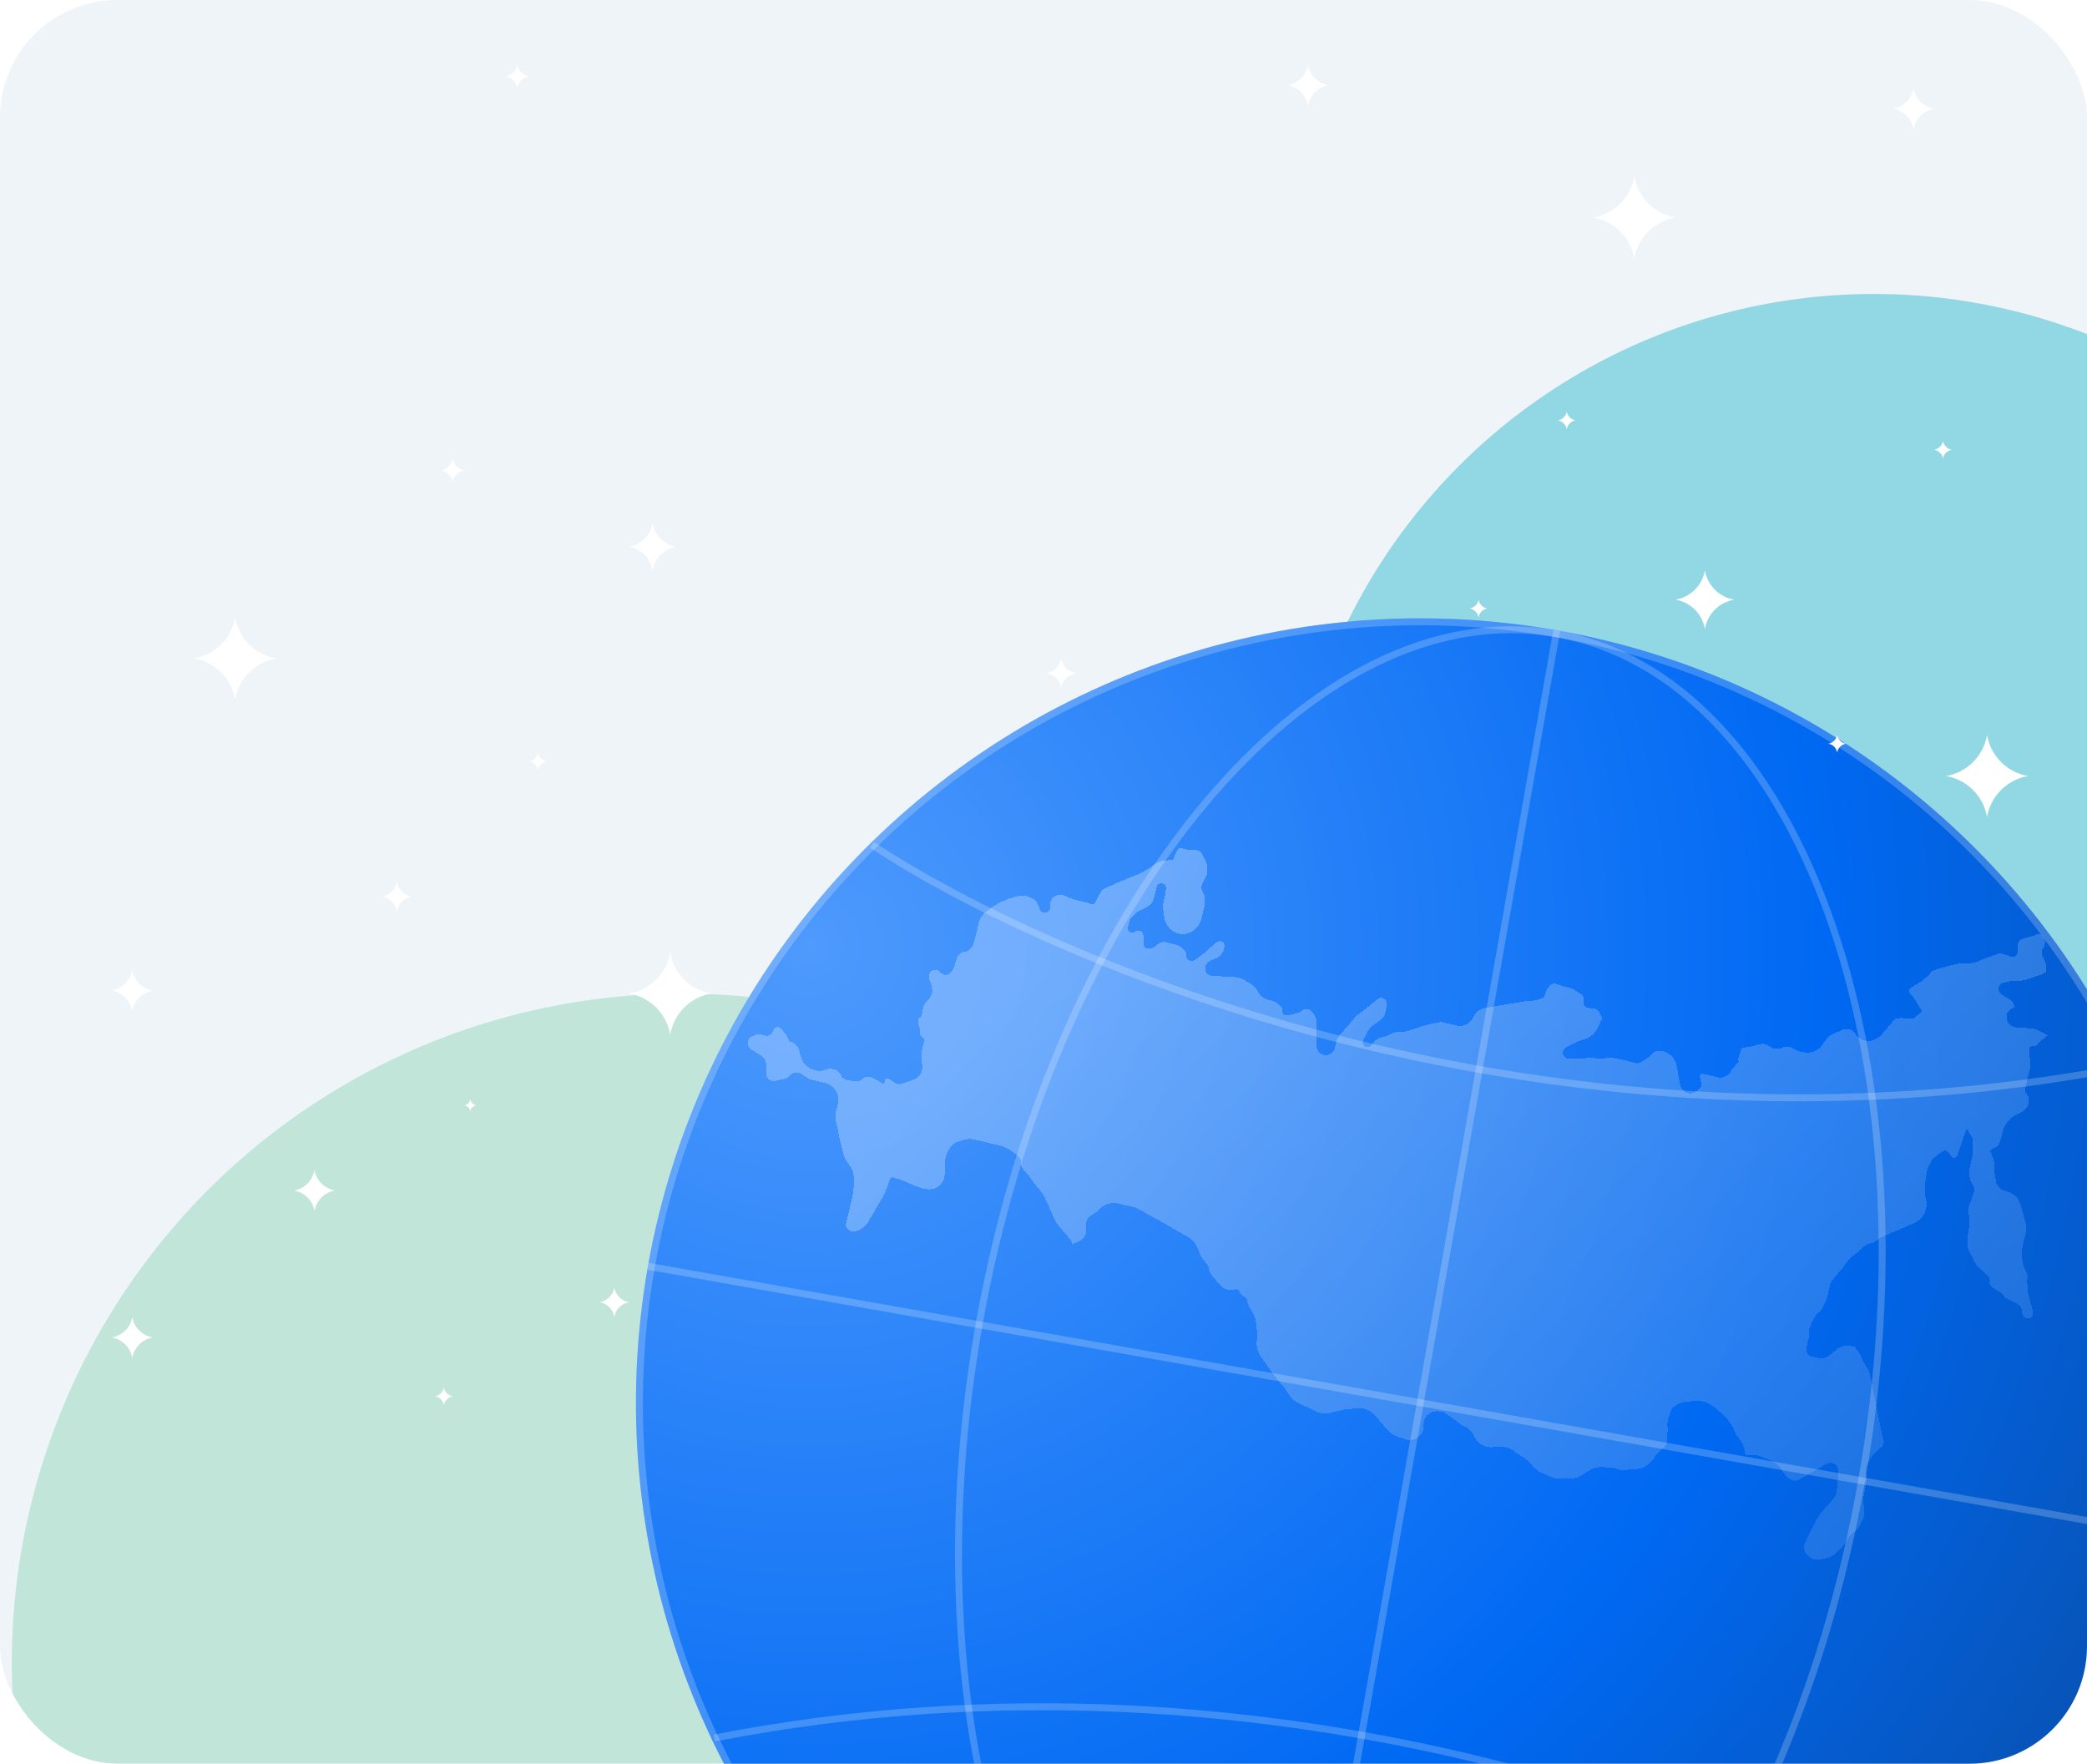
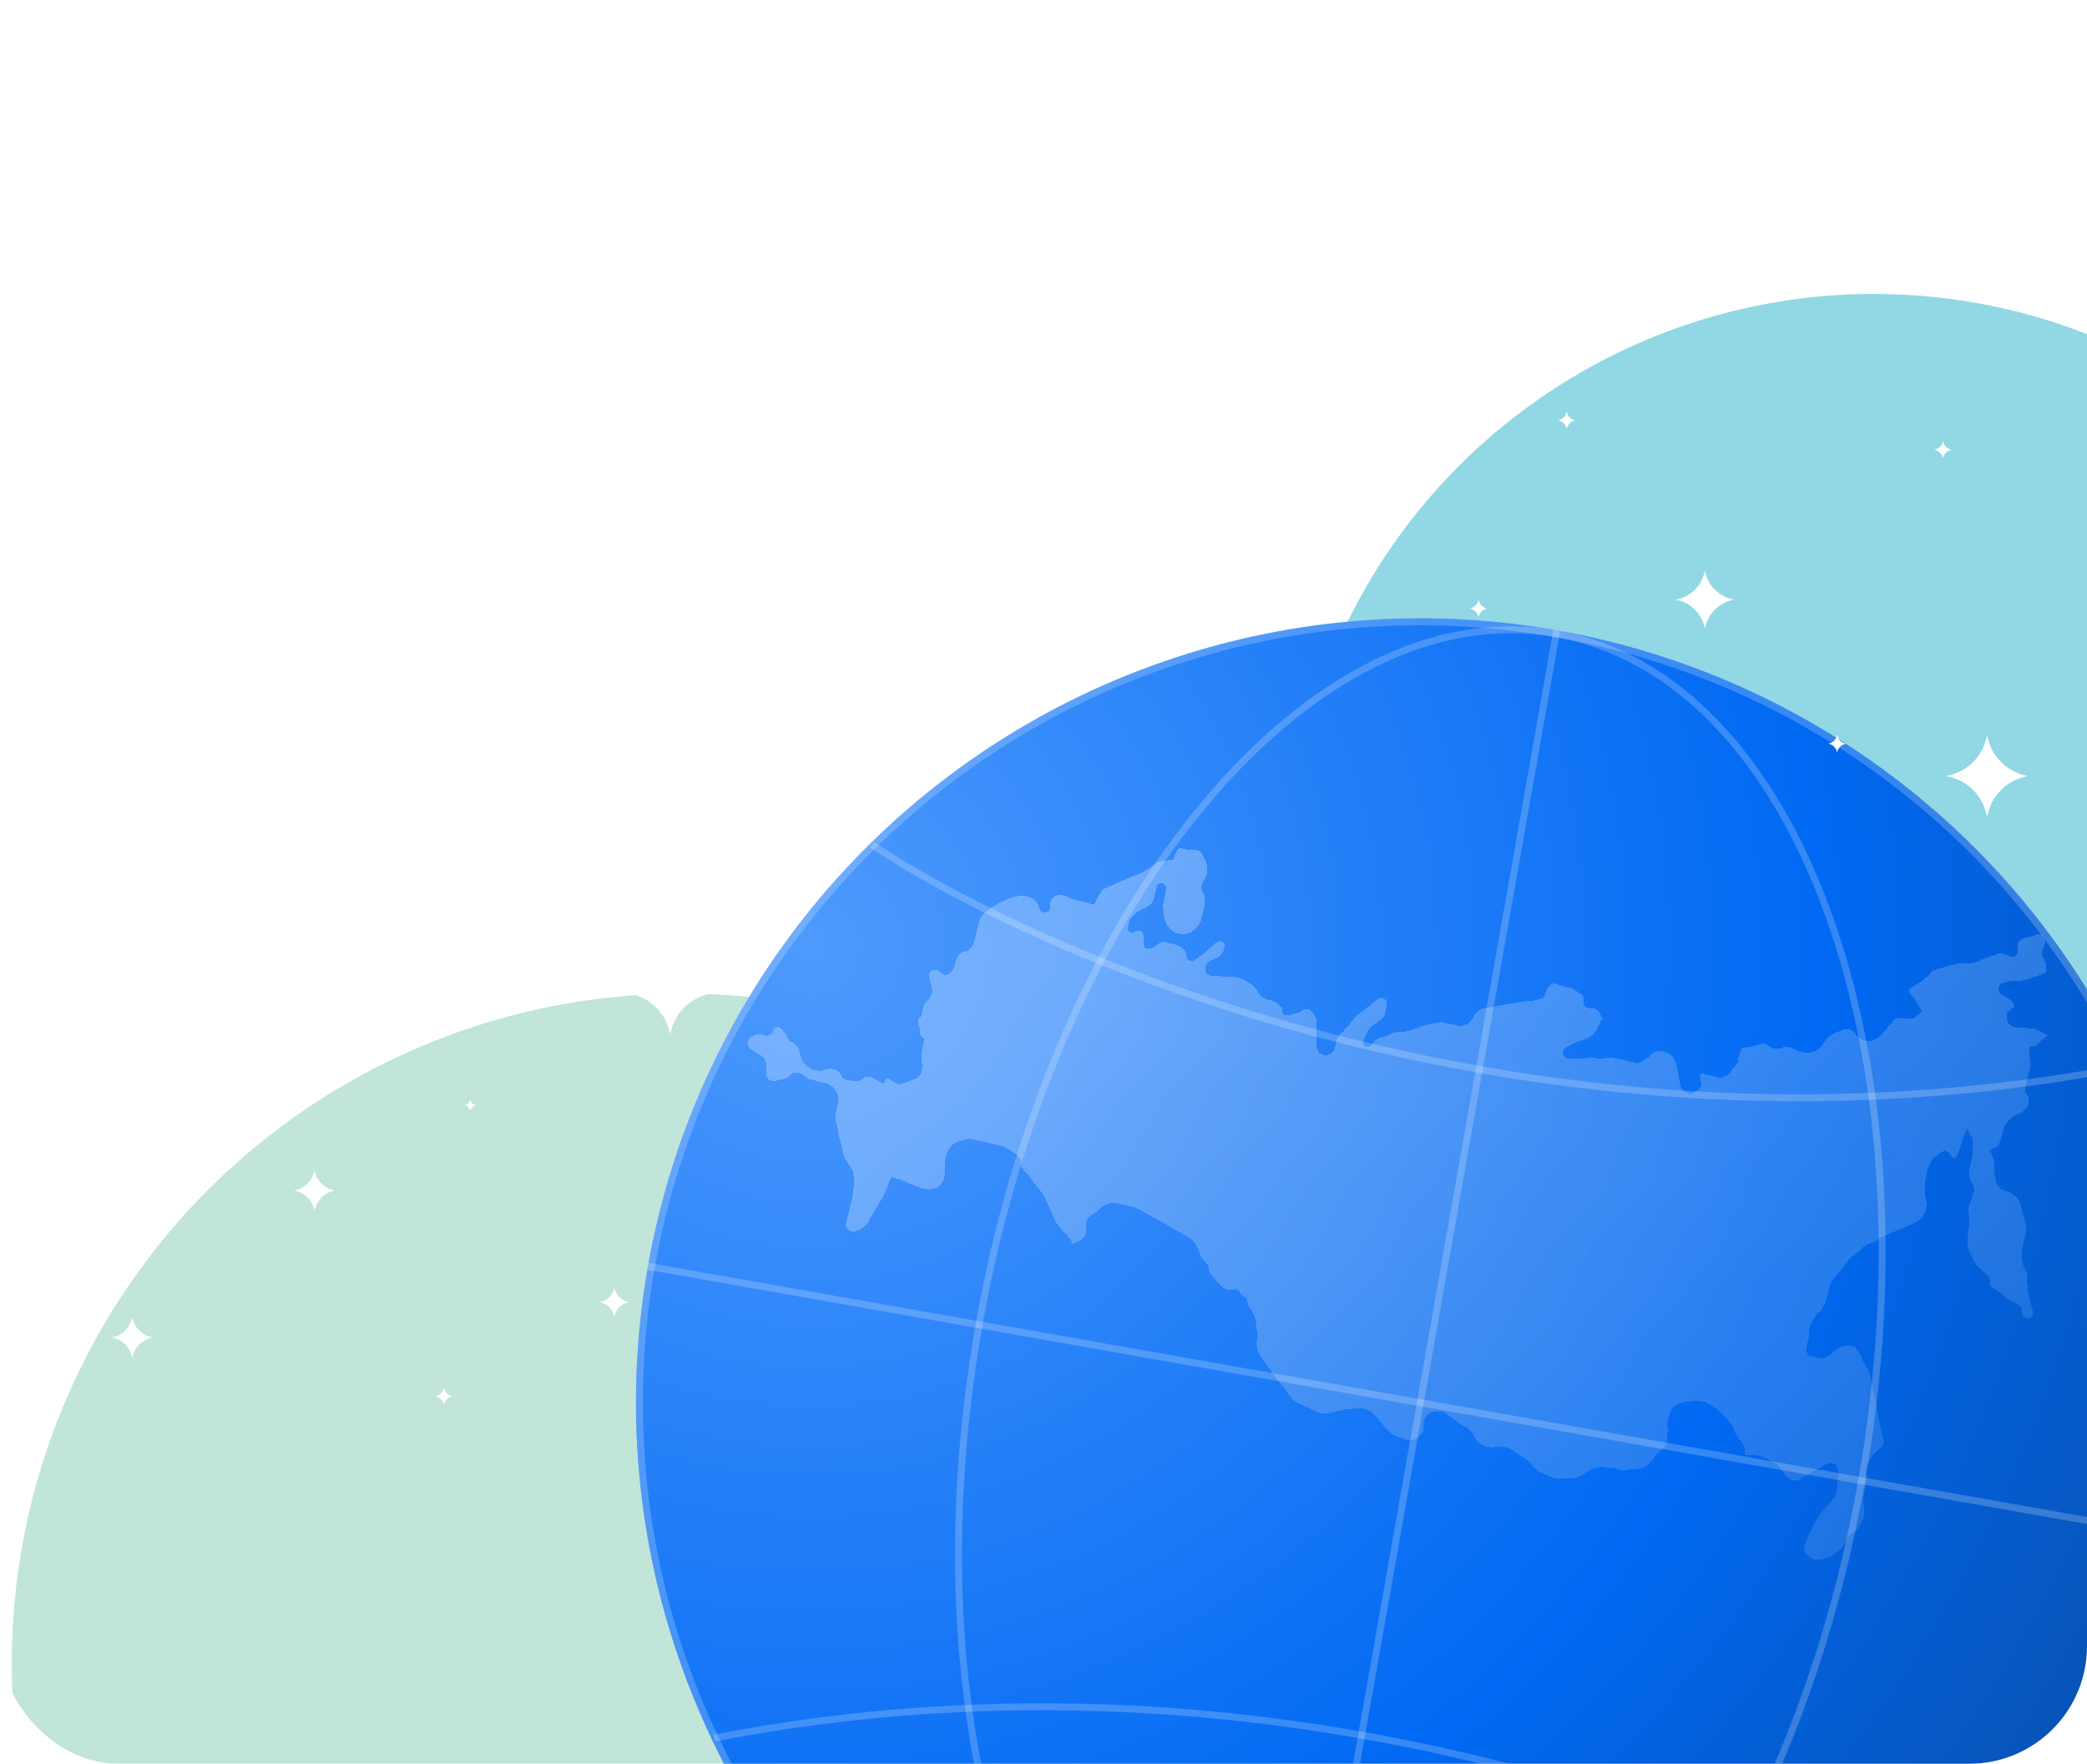
<svg xmlns="http://www.w3.org/2000/svg" width="355" height="300" viewBox="0 0 355 300" fill="none">
  <g clip-path="url(#clip0_215_4340)">
-     <rect width="355" height="300" rx="20" fill="#EFF4F8" />
    <g filter="url(#filter0_f_215_4340)">
      <circle cx="318.734" cy="149.734" r="99.734" fill="#92D7E4" />
    </g>
    <g filter="url(#filter1_f_215_4340)">
      <circle cx="116" cy="283" r="114" fill="#C1E5D9" />
    </g>
    <circle cx="241.6" cy="238.6" r="133.422" transform="rotate(10.019 241.6 238.6)" fill="url(#paint0_radial_215_4340)" />
    <circle cx="241.6" cy="238.6" r="132.832" transform="rotate(10.019 241.6 238.6)" stroke="white" stroke-opacity="0.21" stroke-width="1.181" />
    <g filter="url(#filter2_d_215_4340)" data-figma-bg-blur-radius="8.37818">
      <path d="M126.939 175.936C126.465 175.823 125.884 176.069 125.363 176.41C124.668 176.864 124.696 177.833 125.289 178.413C125.38 178.502 125.481 178.579 125.591 178.643L126.938 179.424C127.613 179.815 128.018 180.547 127.989 181.327L127.944 182.568C127.91 183.478 128.813 184.131 129.667 183.815C129.774 183.775 129.885 183.751 129.998 183.737C130.652 183.654 131.778 183.386 132.13 182.818C132.383 182.411 132.975 182.399 133.505 182.504C133.997 182.601 134.397 182.928 134.795 183.234C135.025 183.411 135.28 183.568 135.503 183.621L138.032 184.224C138.58 184.354 139.074 184.653 139.444 185.078L139.502 185.144C140.133 185.869 140.375 186.854 140.153 187.789L139.843 189.088C139.666 189.833 139.75 190.611 139.976 191.343C140.095 191.728 140.196 192.136 140.225 192.472C140.305 193.382 140.814 194.989 141.108 196.248C141.402 197.506 142.606 198.685 142.753 199.314C142.9 199.943 142.994 202.046 142.592 203.733L141.52 208.232C141.484 208.386 141.511 208.54 141.585 208.691C142.398 210.33 144.84 209.09 145.576 207.415C146.08 206.545 147.185 204.649 147.57 204.027C148.052 203.251 148.735 201.63 148.936 200.787C149.137 199.943 149.632 200.358 150.475 200.559C151.318 200.76 153.433 201.858 154.276 202.059L154.868 202.2C155.915 202.449 157.068 202.242 157.711 201.38C157.961 201.044 158.168 200.681 158.251 200.331C158.519 199.206 158.292 197.666 158.493 196.823C158.57 196.501 158.765 196.058 158.984 195.627C159.384 194.837 160.131 194.293 160.984 194.054L161.638 193.87C162.218 193.708 162.829 193.696 163.415 193.835L165.051 194.225L167.862 194.894C168.617 195.074 169.363 195.532 169.778 195.837C169.913 195.937 170.049 196.035 170.185 196.132C170.721 196.511 171.468 197.208 171.327 197.8C171.126 198.643 172.398 199.54 172.826 200.237C173.122 200.718 174.145 201.993 174.815 202.809C175.004 203.04 175.165 203.292 175.291 203.562C175.861 204.779 176.783 206.784 177.04 207.481C177.401 208.458 180.091 210.882 179.957 211.444C179.89 211.726 180.583 211.427 181.338 211.023C182.122 210.605 182.523 209.722 182.393 208.843L182.376 208.726C182.243 207.827 182.714 206.947 183.536 206.559C183.728 206.469 183.905 206.349 184.06 206.204L184.727 205.585C185.594 204.778 186.807 204.458 187.959 204.733L190.423 205.319C190.734 205.394 191.035 205.51 191.315 205.665L195.616 208.042L199.827 210.483C200.482 210.863 201 211.442 201.288 212.142C201.456 212.552 201.633 212.996 201.772 213.371C202.133 214.349 203.19 214.898 203.27 215.808C203.35 216.719 204.34 217.549 205.264 218.66C206.187 219.771 207.512 219.196 208.074 219.33C208.4 219.407 208.47 219.724 208.635 220.016C208.907 220.494 209.614 220.545 209.743 221.08C209.86 221.562 209.986 222.265 210.496 222.878C211.419 223.989 211.298 225.743 211.445 226.373C211.516 226.674 211.478 227.462 211.413 228.231C211.338 229.113 211.555 230 212.068 230.721L213.05 232.103C213.715 233.054 215.143 235.038 215.539 235.371C215.817 235.603 216.44 236.513 216.959 237.316C217.34 237.903 217.871 238.379 218.507 238.671L220.209 239.454L221.473 240.069C222.205 240.425 223.037 240.518 223.829 240.332L226.133 239.793C226.297 239.754 226.462 239.728 226.629 239.713L228.536 239.545C228.915 239.511 229.298 239.539 229.668 239.627L229.69 239.633C230.409 239.804 231.056 240.195 231.541 240.752L232.427 241.77L233.632 243.22C234.051 243.725 234.604 244.104 235.227 244.313L236.811 244.846C237.132 244.954 237.473 244.989 237.809 244.946C238.921 244.806 239.76 243.869 239.777 242.749L239.784 242.295C239.787 242.124 239.808 241.954 239.848 241.788C240.09 240.771 240.978 240.021 242.023 240.041C242.41 240.048 242.745 240.068 242.92 240.109C243.32 240.205 244.903 241.363 245.895 242.121C246.125 242.296 246.374 242.442 246.639 242.554L246.674 242.569C247.434 242.89 248.042 243.491 248.37 244.248L248.386 244.286C248.778 245.188 249.572 245.854 250.53 246.082C250.826 246.152 251.13 246.179 251.434 246.162L252.778 246.084C253.562 246.039 254.339 246.255 254.986 246.699L257.025 248.098C257.212 248.226 257.386 248.371 257.545 248.532L258.743 249.748C259.058 250.068 259.43 250.324 259.841 250.505L261.477 251.223C261.938 251.426 262.437 251.527 262.941 251.522L264.769 251.501C265.411 251.494 266.039 251.312 266.586 250.976L268.081 250.055C268.606 249.732 269.206 249.547 269.823 249.548C270.96 249.549 272.368 249.616 272.67 249.87C272.989 250.137 274.837 250.011 276.239 249.859C276.84 249.794 277.412 249.564 277.874 249.175C278.433 248.703 279.022 248.139 279.094 247.834C279.228 247.272 280.968 246.2 281.102 245.638C281.236 245.076 281.357 243.321 281.277 242.411C281.197 241.5 281.679 240.724 281.88 239.88C282.014 239.318 283.099 238.803 283.888 238.52C284.17 238.42 284.467 238.375 284.766 238.366L286.464 238.31C287.208 238.286 287.941 238.497 288.558 238.913L289.42 239.493C289.577 239.599 289.725 239.717 289.863 239.847L291.154 241.057C291.288 241.182 291.412 241.318 291.522 241.465C291.929 242.009 292.537 242.897 292.639 243.334C292.644 243.355 292.651 243.377 292.658 243.398C293.065 244.523 294.24 245.293 294.376 246.482C294.398 246.68 294.418 246.867 294.432 247.03C294.512 247.94 295.556 247.298 296.399 247.499C297.242 247.699 299.424 248.516 300.133 249.279C300.842 250.042 301.203 251.02 301.979 251.502C302.302 251.702 302.612 251.798 302.865 251.837C303.207 251.89 303.537 251.749 303.838 251.575L308.281 249.012C308.982 248.608 309.878 248.888 310.222 249.619C310.32 249.826 310.365 250.054 310.351 250.283C310.282 251.448 310.141 253.397 309.996 254.006C309.795 254.849 308.269 256.269 307.439 257.259C306.609 258.25 305.926 259.871 304.761 262.267C304.041 263.749 304.968 264.665 305.902 265.118C306.397 265.358 306.966 265.335 307.502 265.21L308.39 265.002C308.925 264.877 309.426 264.631 309.838 264.266C310.586 263.603 311.478 262.743 311.56 262.401C311.694 261.839 312.524 260.848 313.22 260.419C313.916 259.991 314.666 258.089 314.733 257.808C314.8 257.527 314.492 255.077 314.693 254.233C314.894 253.389 315.363 251.421 315.002 250.444C314.641 249.466 316.435 246.922 317.479 246.279C317.978 245.971 318.101 245.553 318.072 245.191C318.04 244.773 317.839 244.381 317.756 243.97L315.756 233.93C315.641 233.352 315.376 232.817 315.045 232.33C314.763 231.914 314.463 231.412 314.297 230.961C313.935 229.984 313.44 229.568 313.226 229.22C313.012 228.872 311.259 228.752 310.563 229.18C310.203 229.402 309.496 229.971 308.872 230.493C308.316 230.958 307.574 231.143 306.869 230.975L305.83 230.727C305.425 230.631 305.096 230.339 304.952 229.949C304.867 229.718 304.852 229.468 304.908 229.23L305.344 227.402C305.353 227.365 305.356 227.327 305.355 227.288L305.323 226.285C305.312 225.937 306.584 223.342 306.924 223.262C307.553 223.115 308.303 221.213 308.504 220.37L308.972 218.401C309.069 217.997 310.184 216.68 310.894 215.887C311.04 215.724 311.171 215.549 311.293 215.366C311.671 214.799 312.303 213.951 312.774 213.661C313.214 213.39 313.884 212.778 314.34 212.335C314.547 212.133 314.771 211.948 315.026 211.809C315.385 211.614 315.813 211.413 315.973 211.452C316.148 211.493 316.808 211.053 317.321 210.676C317.584 210.484 317.867 210.318 318.169 210.195L320.016 209.443L323.23 208.046C323.731 207.829 324.173 207.498 324.523 207.08C325.233 206.232 325.503 205.1 325.251 204.024L325.063 203.216C324.915 202.587 325.17 200.27 325.371 199.427C325.572 198.583 326.188 197.244 326.536 197.03C326.884 196.816 328.062 195.611 328.624 195.744C329.186 195.878 329.547 196.856 329.828 196.923C330.147 196.999 330.472 196.821 330.58 196.511C331.244 194.596 332.274 191.644 332.225 191.848C332.158 192.129 333.295 193.588 333.228 193.87C333.161 194.151 333.322 195.972 333.121 196.815L332.652 198.784C332.384 199.909 332.959 201.234 333.387 201.931C333.816 202.627 332.303 205.238 332.45 205.867C332.597 206.497 332.69 208.599 332.422 209.724C332.263 210.393 332.276 211.257 332.325 211.867C332.352 212.214 332.456 212.548 332.609 212.861C332.929 213.511 333.413 214.457 333.813 215.106C334.455 216.151 336.355 216.901 336.088 218.025C335.82 219.15 338.349 219.753 338.496 220.382C338.643 221.011 340.891 221.547 341.32 222.243C341.451 222.457 341.555 222.932 341.635 223.499C341.744 224.266 342.802 224.497 343.3 223.903C343.632 223.507 343.233 222.104 342.993 221.453L342.609 219.81C342.571 219.647 342.544 219.481 342.531 219.314C342.481 218.648 342.431 217.577 342.525 217.181C342.659 216.619 341.736 215.508 341.656 214.597L341.656 214.597C341.576 213.687 341.496 212.776 341.696 211.933L342.221 209.732C342.36 209.146 342.348 208.535 342.186 207.956L341.326 204.884C341.019 203.788 340.142 202.945 339.034 202.681C338.375 202.524 337.761 202.172 337.397 201.6C337.244 201.361 337.138 201.147 337.162 201.047C337.229 200.765 336.72 199.159 336.854 198.596C336.988 198.034 336.694 196.775 336.266 196.079C335.838 195.383 337.029 195.369 337.444 194.874C337.859 194.378 338.127 193.254 338.328 192.41C338.428 191.99 338.712 191.439 338.985 190.98C339.259 190.518 339.67 190.16 340.139 189.9L341.711 189.033C342.56 188.565 342.899 187.556 342.679 186.612C342.532 185.982 341.903 186.13 342.17 185.005L342.907 181.912C343.035 181.376 342.923 179.744 342.807 178.535C342.769 178.132 343.137 177.807 343.53 177.9C343.726 177.947 343.931 177.889 344.076 177.75C344.769 177.08 345.866 176.08 346.067 176.127C346.248 176.171 345.157 175.653 344.261 175.235C343.871 175.054 343.452 174.947 343.023 174.918L340.667 174.756C340.338 174.733 340.021 174.625 339.747 174.44C338.86 173.842 338.622 172.59 339.409 171.864C339.655 171.636 339.886 171.468 340.059 171.428C340.412 171.345 340.276 170.941 340.057 170.579C339.884 170.293 339.62 170.079 339.336 169.903L338.097 169.133C337.702 168.888 337.509 168.418 337.616 167.966C337.711 167.568 338.022 167.258 338.42 167.165L339.411 166.933C339.575 166.894 339.743 166.871 339.911 166.864L341.293 166.802C341.602 166.788 341.909 166.734 342.205 166.64L343.365 166.272C344.11 166.054 345.614 165.56 345.668 165.335C345.838 164.621 345.665 163.879 345.334 163.224C344.975 162.513 344.736 161.714 345.133 161.345C345.454 161.046 345.515 160.505 345.466 159.964C345.391 159.142 344.618 158.542 343.916 158.975C343.22 159.403 342.028 159.417 341.332 159.845C340.636 160.274 340.998 161.251 340.797 162.095C340.675 162.606 340.299 162.75 340.002 162.761C339.837 162.766 339.679 162.708 339.524 162.65L339.518 162.648C338.835 162.394 337.752 162.05 337.504 162.202C337.156 162.416 334.921 163.072 334.225 163.501C333.74 163.8 332.223 163.883 331.253 163.89C330.996 163.892 330.739 163.915 330.487 163.969C328.846 164.323 326.146 165 326.047 165.416C325.913 165.978 324.936 166.34 324.869 166.621C324.802 166.902 322.5 167.84 322.366 168.402C322.232 168.965 322.794 169.098 323.223 169.795L324.507 171.884C324.721 172.232 323.744 172.593 323.329 173.089C323.271 173.158 323.188 173.199 323.089 173.217C321.945 173.424 320.631 172.779 319.761 173.55C319.707 173.598 319.66 173.645 319.622 173.691L317.773 175.899C317.622 176.078 317.452 176.239 317.265 176.38L317.063 176.531C316.254 177.136 315.169 177.225 314.272 176.759L314.12 176.68C313.796 176.512 313.524 176.259 313.333 175.948C312.981 175.375 312.363 174.998 311.692 175.046C311.367 175.069 311.077 175.113 310.949 175.191C310.601 175.406 308.995 175.915 308.58 176.41C308.165 176.905 307.683 177.682 307.268 178.178C307.078 178.403 306.622 178.643 306.166 178.839C305.575 179.092 304.917 179.103 304.292 178.954L303.68 178.809C303.415 178.746 303.161 178.64 302.929 178.496L302.64 178.316C302.072 177.964 301.363 177.93 300.765 178.228C300.115 178.55 299.339 178.481 298.757 178.049L298.652 177.971C298.196 177.632 297.622 177.482 297.065 177.594C296.635 177.681 296.211 177.786 296.052 177.883C295.704 178.098 293.951 177.977 293.817 178.54C293.683 179.102 293.067 180.441 293.348 180.508C293.629 180.575 292.17 181.713 292.036 182.276C291.902 182.838 290.577 183.414 290.015 183.28L287.486 182.678C286.081 182.343 287.365 184.432 286.95 184.927C286.774 185.137 286.407 185.424 286.032 185.691C285.499 186.069 284.792 186.062 284.237 185.717C283.825 185.461 283.54 185.044 283.451 184.568L282.834 181.255C282.654 180.288 282.027 179.465 281.143 179.035C280.502 178.724 279.748 178.584 279.109 178.898C278.955 178.974 278.846 179.053 278.828 179.129C278.761 179.411 276.606 180.977 276.043 180.843L273.514 180.241C272.765 180.063 271.196 179.748 270.918 179.92C270.639 180.091 269.214 180.009 268.535 179.947L264.522 180.077C263.606 180.107 263.13 178.998 263.782 178.354C263.855 178.283 263.938 178.223 264.029 178.176L265.942 177.192C266.154 177.083 266.376 176.995 266.606 176.931L267.119 176.787C268.357 176.44 269.265 175.432 269.712 174.226C269.836 173.891 269.962 173.615 270.076 173.479C270.326 173.18 269.897 172.472 269.469 171.923C269.229 171.616 268.85 171.46 268.461 171.464L268.003 171.469C267.336 171.477 266.84 170.856 266.995 170.207C267.094 169.791 266.924 169.358 266.57 169.119L265.537 168.423C265.256 168.234 264.943 168.097 264.613 168.018L263.425 167.735C263.144 167.668 262.368 167.186 261.739 167.334C261.11 167.481 260.561 168.539 260.36 169.382C260.2 170.057 257.964 170.297 256.867 170.333L250.185 171.457C249.337 171.599 248.621 172.166 248.287 172.958C248.19 173.189 248.058 173.404 247.898 173.596C247.284 174.328 246.308 174.653 245.378 174.431L245.209 174.391L242.961 173.855C242.736 173.802 241.841 173.985 241.422 174.083L239.535 174.525L237.609 175.237C236.953 175.48 236.236 175.49 235.537 175.528C235.082 175.552 234.578 175.657 234.154 175.918C233.981 176.025 233.812 176.101 233.651 176.153C232.911 176.394 231.963 176.522 231.463 177.119L230.887 177.805C230.56 178.196 229.959 178.195 229.634 177.803C229.449 177.581 229.394 177.277 229.504 177.01C229.875 176.112 230.556 174.774 231.264 174.338C232.308 173.695 233.071 172.985 233.138 172.704L233.547 170.983C233.66 170.512 233.424 170.028 232.984 169.825C232.628 169.662 232.211 169.717 231.91 169.967L230.18 171.405L228.702 172.512C228.483 172.675 228.284 172.864 228.109 173.073L226.713 174.74L225.693 175.828C225.318 176.229 225.053 176.721 224.926 177.256L224.686 178.261C224.543 178.864 224.058 179.326 223.449 179.439C222.505 179.616 221.625 178.909 221.594 177.949L221.547 176.481L221.635 174.055C221.648 173.714 221.571 173.376 221.412 173.074L221.03 172.349C220.623 171.577 219.594 171.402 218.955 171.996C218.786 172.153 218.579 172.264 218.354 172.316L216.594 172.729C216.115 172.841 215.686 172.41 215.8 171.931C215.854 171.705 215.785 171.467 215.619 171.305L215.078 170.776C214.819 170.522 214.496 170.344 214.144 170.26L213.49 170.104C212.643 169.903 211.929 169.335 211.542 168.555C211.286 168.039 210.884 167.61 210.386 167.321L209.268 166.673C208.789 166.396 208.252 166.234 207.7 166.202L203.77 165.969C203.632 165.961 203.496 165.929 203.369 165.876C202.643 165.569 202.395 164.663 202.865 164.03L203.018 163.825C203.172 163.617 203.381 163.455 203.621 163.357L204.455 163.017C205.146 162.736 205.659 162.138 205.832 161.412L205.915 161.065C205.943 160.944 205.943 160.819 205.915 160.699C205.792 160.17 205.186 159.918 204.723 160.202L204.365 160.423C204.303 160.461 204.245 160.505 204.192 160.554L202.746 161.9L201.02 163.192C200.966 163.232 200.908 163.267 200.848 163.295L200.719 163.356C200.077 163.659 199.348 163.149 199.413 162.442C199.439 162.167 199.339 161.895 199.141 161.701L198.692 161.262C198.402 160.978 198.041 160.779 197.646 160.685L195.72 160.226C194.976 160.049 194.372 160.935 193.658 161.21C193.243 161.369 192.814 161.434 192.508 161.244C192.16 161.028 192.081 160.123 192.114 159.151C192.139 158.438 191.268 157.976 190.735 158.449C190.283 158.85 189.566 158.586 189.478 157.989C189.464 157.893 189.468 157.795 189.491 157.7L189.634 157.1C189.738 156.662 189.919 156.242 190.22 155.908C190.603 155.483 191.137 154.999 191.666 154.803C192.624 154.449 193.678 153.837 193.914 152.844L193.955 152.674L194.384 150.872C194.45 150.595 194.657 150.372 194.929 150.286C195.484 150.11 196.037 150.556 195.972 151.134C195.908 151.702 195.834 152.264 195.775 152.513L195.573 153.361C195.485 153.731 195.457 154.113 195.49 154.492L195.57 155.391C195.59 155.624 195.633 155.853 195.699 156.077L195.874 156.676C196.117 157.504 196.698 158.192 197.475 158.569C198.226 158.935 199.094 158.977 199.878 158.687L199.931 158.668C200.375 158.503 200.777 158.243 201.108 157.904L201.133 157.878C201.559 157.443 201.858 156.9 201.999 156.309L202.185 155.526L202.52 154.12C202.632 153.651 202.726 152.505 202.213 151.67C201.989 151.307 201.979 150.946 202.068 150.628C202.267 149.924 202.773 149.317 202.943 148.605C203.12 147.859 203.042 147.072 202.698 146.386C202.452 145.894 202.186 145.385 202 145.082C201.905 144.927 201.78 144.824 201.642 144.757C201.012 144.453 200.232 144.661 199.551 144.499L198.627 144.278C197.784 144.078 197.382 145.765 197.315 146.046C197.262 146.271 196.454 146.336 196.057 146.341C195.285 146.349 194.536 146.612 193.927 147.087L193.407 147.492L191.966 148.38C191.767 148.502 191.557 148.604 191.338 148.685L190.69 148.925C188.83 149.671 185.095 151.218 185.042 151.443C184.975 151.724 184.078 152.996 183.944 153.558C183.859 153.916 183.262 153.801 182.797 153.636C182.577 153.558 182.358 153.478 182.131 153.424L180.223 152.969C180.027 152.923 179.455 152.673 178.778 152.359C177.594 151.811 176.226 152.669 176.24 153.974L176.244 154.33C176.247 154.565 176.156 154.791 175.992 154.959C175.552 155.409 174.796 155.27 174.545 154.693L174.119 153.711C173.989 153.411 173.771 153.159 173.494 152.986L173.169 152.785C172.649 152.462 172.038 152.316 171.427 152.37L170.935 152.413C170.677 152.436 170.423 152.487 170.176 152.565L168.941 152.957C168.383 153.22 167.198 153.789 166.92 153.961C166.748 154.066 166.11 154.52 165.478 154.975C164.792 155.468 164.309 156.194 164.113 157.016L163.418 159.937C163.24 160.682 162.849 161.387 162.19 161.777C161.999 161.89 161.836 161.962 161.752 161.942C160.843 161.725 160.305 163.029 160.089 163.938L159.958 164.486C159.933 164.594 159.714 164.934 159.446 165.325C159.017 165.949 158.113 165.973 157.628 165.39L157.583 165.335C157.14 164.802 156.323 164.801 155.879 165.332C155.635 165.622 155.557 166.017 155.672 166.379L155.996 167.405L156.15 168.065C156.326 168.818 156.062 169.605 155.468 170.099C155.374 170.178 155.287 170.264 155.208 170.358L155.188 170.383C154.748 170.908 154.602 171.604 154.495 172.281C154.436 172.656 154.3 173.008 154.028 173.176C153.332 173.605 154.255 174.716 154.121 175.278C153.987 175.841 154.201 176.189 154.696 176.604C154.842 176.726 154.866 176.929 154.824 177.158C154.678 177.959 154.325 178.735 154.381 179.547L154.512 181.444C154.58 182.43 153.964 183.335 153.022 183.634L152.045 183.995L150.927 184.349C150.617 184.448 150.279 184.406 150.003 184.234L148.77 183.468C148.498 183.299 148.15 183.514 148.178 183.833C148.21 184.192 147.766 184.408 147.486 184.181C147.126 183.889 146.747 183.625 146.504 183.567C146.421 183.547 146.335 183.507 146.248 183.451C145.655 183.07 144.832 182.947 144.379 183.488C144.174 183.732 143.868 183.868 143.55 183.857L142.144 183.806C141.509 183.783 140.94 183.407 140.669 182.833C140.449 182.366 140.029 182.025 139.527 181.905L139.325 181.857C138.877 181.751 138.401 181.795 137.978 181.978C137.548 182.165 137.063 182.21 136.607 182.101L136.204 182.005C135.64 181.871 135.124 181.586 134.709 181.181C134.334 180.814 134.055 180.36 133.897 179.86L133.68 179.172C133.647 179.068 133.622 178.961 133.606 178.852C133.483 178.021 132.866 177.347 132.049 177.153L131.998 177.141C131.716 177.074 131.422 175.815 131.141 175.748C131.05 175.726 130.853 175.452 130.625 175.08C130.26 174.488 129.335 174.604 129.174 175.279C129.026 175.901 128.403 176.284 127.781 176.136L126.939 175.936Z" fill="url(#paint1_linear_215_4340)" fill-opacity="0.5" shape-rendering="crispEdges" />
    </g>
    <path d="M264.71 107.793C285.303 111.432 301.495 129.248 310.949 155.346C320.397 181.428 323.061 215.663 316.666 251.862C310.27 288.06 296.037 319.31 278.224 340.575C260.4 361.855 239.083 373.044 218.49 369.406C197.897 365.767 181.705 347.951 172.251 321.853C162.803 295.771 160.138 261.536 166.534 225.337C172.929 189.139 187.164 157.889 204.976 136.624C222.8 115.345 244.117 104.155 264.71 107.793Z" stroke="white" stroke-opacity="0.21" stroke-width="1.181" />
    <path d="M110.213 215.387L372.987 261.812" stroke="white" stroke-opacity="0.21" stroke-width="1.181" />
    <path d="M218.387 369.987L264.812 107.213" stroke="white" stroke-opacity="0.21" stroke-width="1.181" />
    <path d="M148.333 143.704C179.33 164.234 264.452 200.349 361.737 181.407" stroke="white" stroke-opacity="0.21" stroke-width="1.181" />
    <path d="M334.896 333.334C303.899 312.803 218.777 276.688 121.491 295.631" stroke="white" stroke-opacity="0.21" stroke-width="1.181" />
    <path d="M114 176C114.598 172.411 117.411 169.598 121 169C117.411 168.402 114.598 165.589 114 162C113.402 165.589 110.589 168.402 107 169C110.589 169.598 113.402 172.411 114 176Z" fill="white" />
    <path d="M40 119C40.598 115.411 43.411 112.598 47 112C43.411 111.402 40.598 108.589 40 105C39.402 108.589 36.589 111.402 33 112C36.589 112.598 39.402 115.411 40 119Z" fill="white" />
    <path d="M53.5 206C53.799 204.205 55.205 202.799 57 202.5C55.205 202.201 53.799 200.795 53.5 199C53.201 200.795 51.795 202.201 50 202.5C51.795 202.799 53.201 204.205 53.5 206Z" fill="white" />
-     <path d="M67.5 155C67.714 153.718 68.718 152.714 70 152.5C68.718 152.286 67.714 151.282 67.5 150C67.286 151.282 66.282 152.286 65 152.5C66.282 152.714 67.286 153.718 67.5 155Z" fill="white" />
    <path d="M75.5 239C75.628 238.231 76.231 237.628 77 237.5C76.231 237.372 75.628 236.769 75.5 236C75.372 236.769 74.769 237.372 74 237.5C74.769 237.628 75.372 238.231 75.5 239Z" fill="white" />
    <path d="M22.5 172C22.799 170.205 24.205 168.799 26 168.5C24.205 168.201 22.799 166.795 22.5 165C22.201 166.795 20.795 168.201 19 168.5C20.795 168.799 22.201 170.205 22.5 172Z" fill="white" />
    <path d="M22.5 231C22.799 229.205 24.205 227.799 26 227.5C24.205 227.201 22.799 225.795 22.5 224C22.201 225.795 20.795 227.201 19 227.5C20.795 227.799 22.201 229.205 22.5 231Z" fill="white" />
    <path d="M325.5 22C325.799 20.205 327.205 18.799 329 18.5C327.205 18.201 325.799 16.795 325.5 15C325.201 16.795 323.795 18.201 322 18.5C323.795 18.799 325.201 20.205 325.5 22Z" fill="white" />
    <path d="M222.5 18C222.799 16.205 224.205 14.799 226 14.5C224.205 14.201 222.799 12.795 222.5 11C222.201 12.795 220.795 14.201 219 14.5C220.795 14.799 222.201 16.205 222.5 18Z" fill="white" />
    <path d="M88 15C88.171 13.975 88.975 13.171 90 13C88.975 12.829 88.171 12.025 88 11C87.829 12.025 87.025 12.829 86 13C87.025 13.171 87.829 13.975 88 15Z" fill="white" />
    <path d="M77 82C77.171 80.975 77.975 80.171 79 80C77.975 79.829 77.171 79.025 77 78C76.829 79.025 76.025 79.829 75 80C76.025 80.171 76.829 80.975 77 82Z" fill="white" />
    <path d="M338 139C338.598 135.411 341.411 132.598 345 132C341.411 131.402 338.598 128.589 338 125C337.402 128.589 334.589 131.402 331 132C334.589 132.598 337.402 135.411 338 139Z" fill="white" />
    <path d="M278 44C278.598 40.411 281.411 37.598 285 37C281.411 36.402 278.598 33.589 278 30C277.402 33.589 274.589 36.402 271 37C274.589 37.598 277.402 40.411 278 44Z" fill="white" />
    <path d="M290 107C290.427 104.436 292.436 102.427 295 102C292.436 101.573 290.427 99.564 290 97C289.573 99.564 287.564 101.573 285 102C287.564 102.427 289.573 104.436 290 107Z" fill="white" />
    <path d="M111 97C111.342 94.949 112.949 93.342 115 93C112.949 92.658 111.342 91.051 111 89C110.658 91.051 109.051 92.658 107 93C109.051 93.342 110.658 94.949 111 97Z" fill="white" />
    <path d="M180.5 117C180.714 115.718 181.718 114.714 183 114.5C181.718 114.286 180.714 113.282 180.5 112C180.286 113.282 179.282 114.286 178 114.5C179.282 114.714 180.286 115.718 180.5 117Z" fill="white" />
    <path d="M104.5 224C104.714 222.718 105.718 221.714 107 221.5C105.718 221.286 104.714 220.282 104.5 219C104.286 220.282 103.282 221.286 102 221.5C103.282 221.714 104.286 222.718 104.5 224Z" fill="white" />
    <path d="M80 189C80.085 188.487 80.487 188.085 81 188C80.487 187.915 80.085 187.513 80 187C79.915 187.513 79.513 187.915 79 188C79.513 188.085 79.915 188.487 80 189Z" fill="white" />
    <path d="M251.5 105C251.628 104.231 252.231 103.628 253 103.5C252.231 103.372 251.628 102.769 251.5 102C251.372 102.769 250.769 103.372 250 103.5C250.769 103.628 251.372 104.231 251.5 105Z" fill="white" />
    <path d="M91.5 131C91.628 130.231 92.231 129.628 93 129.5C92.231 129.372 91.628 128.769 91.5 128C91.372 128.769 90.769 129.372 90 129.5C90.769 129.628 91.372 130.231 91.5 131Z" fill="white" />
    <path d="M330.5 78C330.628 77.231 331.231 76.628 332 76.5C331.231 76.372 330.628 75.769 330.5 75C330.372 75.769 329.769 76.372 329 76.5C329.769 76.628 330.372 77.231 330.5 78Z" fill="white" />
    <path d="M312.5 128C312.628 127.231 313.231 126.628 314 126.5C313.231 126.372 312.628 125.769 312.5 125C312.372 125.769 311.769 126.372 311 126.5C311.769 126.628 312.372 127.231 312.5 128Z" fill="white" />
    <path d="M266.5 73C266.628 72.231 267.231 71.628 268 71.5C267.231 71.372 266.628 70.769 266.5 70C266.372 70.769 265.769 71.372 265 71.5C265.769 71.628 266.372 72.231 266.5 73Z" fill="white" />
  </g>
  <defs>
    <filter id="filter0_f_215_4340" x="37.98" y="-131.02" width="561.508" height="561.508" filterUnits="userSpaceOnUse" color-interpolation-filters="sRGB">
      <feFlood flood-opacity="0" result="BackgroundImageFix" />
      <feBlend mode="normal" in="SourceGraphic" in2="BackgroundImageFix" result="shape" />
      <feGaussianBlur stdDeviation="90.51" result="effect1_foregroundBlur_215_4340" />
    </filter>
    <filter id="filter1_f_215_4340" x="-179.02" y="-12.02" width="590.04" height="590.04" filterUnits="userSpaceOnUse" color-interpolation-filters="sRGB">
      <feFlood flood-opacity="0" result="BackgroundImageFix" />
      <feBlend mode="normal" in="SourceGraphic" in2="BackgroundImageFix" result="shape" />
      <feGaussianBlur stdDeviation="90.51" result="effect1_foregroundBlur_215_4340" />
    </filter>
    <filter id="filter2_d_215_4340" x="116.465" y="135.884" width="238" height="137.797" filterUnits="userSpaceOnUse" color-interpolation-filters="sRGB">
      <feFlood flood-opacity="0" result="BackgroundImageFix" />
      <feColorMatrix in="SourceAlpha" type="matrix" values="0 0 0 0 0 0 0 0 0 0 0 0 0 0 0 0 0 0 127 0" result="hardAlpha" />
      <feOffset dx="2.361" />
      <feGaussianBlur stdDeviation="2.361" />
      <feComposite in2="hardAlpha" operator="out" />
      <feColorMatrix type="matrix" values="0 0 0 0 0.09 0 0 0 0 0.314 0 0 0 0 0.609 0 0 0 0.72 0" />
      <feBlend mode="normal" in2="BackgroundImageFix" result="effect1_dropShadow_215_4340" />
      <feBlend mode="normal" in="SourceGraphic" in2="effect1_dropShadow_215_4340" result="shape" />
    </filter>
    <clipPath id="bgblur_1_215_4340_clip_path" transform="translate(-116.465 -135.884)">
-       <path d="M126.939 175.936C126.465 175.823 125.884 176.069 125.363 176.41C124.668 176.864 124.696 177.833 125.289 178.413C125.38 178.502 125.481 178.579 125.591 178.643L126.938 179.424C127.613 179.815 128.018 180.547 127.989 181.327L127.944 182.568C127.91 183.478 128.813 184.131 129.667 183.815C129.774 183.775 129.885 183.751 129.998 183.737C130.652 183.654 131.778 183.386 132.13 182.818C132.383 182.411 132.975 182.399 133.505 182.504C133.997 182.601 134.397 182.928 134.795 183.234C135.025 183.411 135.28 183.568 135.503 183.621L138.032 184.224C138.58 184.354 139.074 184.653 139.444 185.078L139.502 185.144C140.133 185.869 140.375 186.854 140.153 187.789L139.843 189.088C139.666 189.833 139.75 190.611 139.976 191.343C140.095 191.728 140.196 192.136 140.225 192.472C140.305 193.382 140.814 194.989 141.108 196.248C141.402 197.506 142.606 198.685 142.753 199.314C142.9 199.943 142.994 202.046 142.592 203.733L141.52 208.232C141.484 208.386 141.511 208.54 141.585 208.691C142.398 210.33 144.84 209.09 145.576 207.415C146.08 206.545 147.185 204.649 147.57 204.027C148.052 203.251 148.735 201.63 148.936 200.787C149.137 199.943 149.632 200.358 150.475 200.559C151.318 200.76 153.433 201.858 154.276 202.059L154.868 202.2C155.915 202.449 157.068 202.242 157.711 201.38C157.961 201.044 158.168 200.681 158.251 200.331C158.519 199.206 158.292 197.666 158.493 196.823C158.57 196.501 158.765 196.058 158.984 195.627C159.384 194.837 160.131 194.293 160.984 194.054L161.638 193.87C162.218 193.708 162.829 193.696 163.415 193.835L165.051 194.225L167.862 194.894C168.617 195.074 169.363 195.532 169.778 195.837C169.913 195.937 170.049 196.035 170.185 196.132C170.721 196.511 171.468 197.208 171.327 197.8C171.126 198.643 172.398 199.54 172.826 200.237C173.122 200.718 174.145 201.993 174.815 202.809C175.004 203.04 175.165 203.292 175.291 203.562C175.861 204.779 176.783 206.784 177.04 207.481C177.401 208.458 180.091 210.882 179.957 211.444C179.89 211.726 180.583 211.427 181.338 211.023C182.122 210.605 182.523 209.722 182.393 208.843L182.376 208.726C182.243 207.827 182.714 206.947 183.536 206.559C183.728 206.469 183.905 206.349 184.06 206.204L184.727 205.585C185.594 204.778 186.807 204.458 187.959 204.733L190.423 205.319C190.734 205.394 191.035 205.51 191.315 205.665L195.616 208.042L199.827 210.483C200.482 210.863 201 211.442 201.288 212.142C201.456 212.552 201.633 212.996 201.772 213.371C202.133 214.349 203.19 214.898 203.27 215.808C203.35 216.719 204.34 217.549 205.264 218.66C206.187 219.771 207.512 219.196 208.074 219.33C208.4 219.407 208.47 219.724 208.635 220.016C208.907 220.494 209.614 220.545 209.743 221.08C209.86 221.562 209.986 222.265 210.496 222.878C211.419 223.989 211.298 225.743 211.445 226.373C211.516 226.674 211.478 227.462 211.413 228.231C211.338 229.113 211.555 230 212.068 230.721L213.05 232.103C213.715 233.054 215.143 235.038 215.539 235.371C215.817 235.603 216.44 236.513 216.959 237.316C217.34 237.903 217.871 238.379 218.507 238.671L220.209 239.454L221.473 240.069C222.205 240.425 223.037 240.518 223.829 240.332L226.133 239.793C226.297 239.754 226.462 239.728 226.629 239.713L228.536 239.545C228.915 239.511 229.298 239.539 229.668 239.627L229.69 239.633C230.409 239.804 231.056 240.195 231.541 240.752L232.427 241.77L233.632 243.22C234.051 243.725 234.604 244.104 235.227 244.313L236.811 244.846C237.132 244.954 237.473 244.989 237.809 244.946C238.921 244.806 239.76 243.869 239.777 242.749L239.784 242.295C239.787 242.124 239.808 241.954 239.848 241.788C240.09 240.771 240.978 240.021 242.023 240.041C242.41 240.048 242.745 240.068 242.92 240.109C243.32 240.205 244.903 241.363 245.895 242.121C246.125 242.296 246.374 242.442 246.639 242.554L246.674 242.569C247.434 242.89 248.042 243.491 248.37 244.248L248.386 244.286C248.778 245.188 249.572 245.854 250.53 246.082C250.826 246.152 251.13 246.179 251.434 246.162L252.778 246.084C253.562 246.039 254.339 246.255 254.986 246.699L257.025 248.098C257.212 248.226 257.386 248.371 257.545 248.532L258.743 249.748C259.058 250.068 259.43 250.324 259.841 250.505L261.477 251.223C261.938 251.426 262.437 251.527 262.941 251.522L264.769 251.501C265.411 251.494 266.039 251.312 266.586 250.976L268.081 250.055C268.606 249.732 269.206 249.547 269.823 249.548C270.96 249.549 272.368 249.616 272.67 249.87C272.989 250.137 274.837 250.011 276.239 249.859C276.84 249.794 277.412 249.564 277.874 249.175C278.433 248.703 279.022 248.139 279.094 247.834C279.228 247.272 280.968 246.2 281.102 245.638C281.236 245.076 281.357 243.321 281.277 242.411C281.197 241.5 281.679 240.724 281.88 239.88C282.014 239.318 283.099 238.803 283.888 238.52C284.17 238.42 284.467 238.375 284.766 238.366L286.464 238.31C287.208 238.286 287.941 238.497 288.558 238.913L289.42 239.493C289.577 239.599 289.725 239.717 289.863 239.847L291.154 241.057C291.288 241.182 291.412 241.318 291.522 241.465C291.929 242.009 292.537 242.897 292.639 243.334C292.644 243.355 292.651 243.377 292.658 243.398C293.065 244.523 294.24 245.293 294.376 246.482C294.398 246.68 294.418 246.867 294.432 247.03C294.512 247.94 295.556 247.298 296.399 247.499C297.242 247.699 299.424 248.516 300.133 249.279C300.842 250.042 301.203 251.02 301.979 251.502C302.302 251.702 302.612 251.798 302.865 251.837C303.207 251.89 303.537 251.749 303.838 251.575L308.281 249.012C308.982 248.608 309.878 248.888 310.222 249.619C310.32 249.826 310.365 250.054 310.351 250.283C310.282 251.448 310.141 253.397 309.996 254.006C309.795 254.849 308.269 256.269 307.439 257.259C306.609 258.25 305.926 259.871 304.761 262.267C304.041 263.749 304.968 264.665 305.902 265.118C306.397 265.358 306.966 265.335 307.502 265.21L308.39 265.002C308.925 264.877 309.426 264.631 309.838 264.266C310.586 263.603 311.478 262.743 311.56 262.401C311.694 261.839 312.524 260.848 313.22 260.419C313.916 259.991 314.666 258.089 314.733 257.808C314.8 257.527 314.492 255.077 314.693 254.233C314.894 253.389 315.363 251.421 315.002 250.444C314.641 249.466 316.435 246.922 317.479 246.279C317.978 245.971 318.101 245.553 318.072 245.191C318.04 244.773 317.839 244.381 317.756 243.97L315.756 233.93C315.641 233.352 315.376 232.817 315.045 232.33C314.763 231.914 314.463 231.412 314.297 230.961C313.935 229.984 313.44 229.568 313.226 229.22C313.012 228.872 311.259 228.752 310.563 229.18C310.203 229.402 309.496 229.971 308.872 230.493C308.316 230.958 307.574 231.143 306.869 230.975L305.83 230.727C305.425 230.631 305.096 230.339 304.952 229.949C304.867 229.718 304.852 229.468 304.908 229.23L305.344 227.402C305.353 227.365 305.356 227.327 305.355 227.288L305.323 226.285C305.312 225.937 306.584 223.342 306.924 223.262C307.553 223.115 308.303 221.213 308.504 220.37L308.972 218.401C309.069 217.997 310.184 216.68 310.894 215.887C311.04 215.724 311.171 215.549 311.293 215.366C311.671 214.799 312.303 213.951 312.774 213.661C313.214 213.39 313.884 212.778 314.34 212.335C314.547 212.133 314.771 211.948 315.026 211.809C315.385 211.614 315.813 211.413 315.973 211.452C316.148 211.493 316.808 211.053 317.321 210.676C317.584 210.484 317.867 210.318 318.169 210.195L320.016 209.443L323.23 208.046C323.731 207.829 324.173 207.498 324.523 207.08C325.233 206.232 325.503 205.1 325.251 204.024L325.063 203.216C324.915 202.587 325.17 200.27 325.371 199.427C325.572 198.583 326.188 197.244 326.536 197.03C326.884 196.816 328.062 195.611 328.624 195.744C329.186 195.878 329.547 196.856 329.828 196.923C330.147 196.999 330.472 196.821 330.58 196.511C331.244 194.596 332.274 191.644 332.225 191.848C332.158 192.129 333.295 193.588 333.228 193.87C333.161 194.151 333.322 195.972 333.121 196.815L332.652 198.784C332.384 199.909 332.959 201.234 333.387 201.931C333.816 202.627 332.303 205.238 332.45 205.867C332.597 206.497 332.69 208.599 332.422 209.724C332.263 210.393 332.276 211.257 332.325 211.867C332.352 212.214 332.456 212.548 332.609 212.861C332.929 213.511 333.413 214.457 333.813 215.106C334.455 216.151 336.355 216.901 336.088 218.025C335.82 219.15 338.349 219.753 338.496 220.382C338.643 221.011 340.891 221.547 341.32 222.243C341.451 222.457 341.555 222.932 341.635 223.499C341.744 224.266 342.802 224.497 343.3 223.903C343.632 223.507 343.233 222.104 342.993 221.453L342.609 219.81C342.571 219.647 342.544 219.481 342.531 219.314C342.481 218.648 342.431 217.577 342.525 217.181C342.659 216.619 341.736 215.508 341.656 214.597L341.656 214.597C341.576 213.687 341.496 212.776 341.696 211.933L342.221 209.732C342.36 209.146 342.348 208.535 342.186 207.956L341.326 204.884C341.019 203.788 340.142 202.945 339.034 202.681C338.375 202.524 337.761 202.172 337.397 201.6C337.244 201.361 337.138 201.147 337.162 201.047C337.229 200.765 336.72 199.159 336.854 198.596C336.988 198.034 336.694 196.775 336.266 196.079C335.838 195.383 337.029 195.369 337.444 194.874C337.859 194.378 338.127 193.254 338.328 192.41C338.428 191.99 338.712 191.439 338.985 190.98C339.259 190.518 339.67 190.16 340.139 189.9L341.711 189.033C342.56 188.565 342.899 187.556 342.679 186.612C342.532 185.982 341.903 186.13 342.17 185.005L342.907 181.912C343.035 181.376 342.923 179.744 342.807 178.535C342.769 178.132 343.137 177.807 343.53 177.9C343.726 177.947 343.931 177.889 344.076 177.75C344.769 177.08 345.866 176.08 346.067 176.127C346.248 176.171 345.157 175.653 344.261 175.235C343.871 175.054 343.452 174.947 343.023 174.918L340.667 174.756C340.338 174.733 340.021 174.625 339.747 174.44C338.86 173.842 338.622 172.59 339.409 171.864C339.655 171.636 339.886 171.468 340.059 171.428C340.412 171.345 340.276 170.941 340.057 170.579C339.884 170.293 339.62 170.079 339.336 169.903L338.097 169.133C337.702 168.888 337.509 168.418 337.616 167.966C337.711 167.568 338.022 167.258 338.42 167.165L339.411 166.933C339.575 166.894 339.743 166.871 339.911 166.864L341.293 166.802C341.602 166.788 341.909 166.734 342.205 166.64L343.365 166.272C344.11 166.054 345.614 165.56 345.668 165.335C345.838 164.621 345.665 163.879 345.334 163.224C344.975 162.513 344.736 161.714 345.133 161.345C345.454 161.046 345.515 160.505 345.466 159.964C345.391 159.142 344.618 158.542 343.916 158.975C343.22 159.403 342.028 159.417 341.332 159.845C340.636 160.274 340.998 161.251 340.797 162.095C340.675 162.606 340.299 162.75 340.002 162.761C339.837 162.766 339.679 162.708 339.524 162.65L339.518 162.648C338.835 162.394 337.752 162.05 337.504 162.202C337.156 162.416 334.921 163.072 334.225 163.501C333.74 163.8 332.223 163.883 331.253 163.89C330.996 163.892 330.739 163.915 330.487 163.969C328.846 164.323 326.146 165 326.047 165.416C325.913 165.978 324.936 166.34 324.869 166.621C324.802 166.902 322.5 167.84 322.366 168.402C322.232 168.965 322.794 169.098 323.223 169.795L324.507 171.884C324.721 172.232 323.744 172.593 323.329 173.089C323.271 173.158 323.188 173.199 323.089 173.217C321.945 173.424 320.631 172.779 319.761 173.55C319.707 173.598 319.66 173.645 319.622 173.691L317.773 175.899C317.622 176.078 317.452 176.239 317.265 176.38L317.063 176.531C316.254 177.136 315.169 177.225 314.272 176.759L314.12 176.68C313.796 176.512 313.524 176.259 313.333 175.948C312.981 175.375 312.363 174.998 311.692 175.046C311.367 175.069 311.077 175.113 310.949 175.191C310.601 175.406 308.995 175.915 308.58 176.41C308.165 176.905 307.683 177.682 307.268 178.178C307.078 178.403 306.622 178.643 306.166 178.839C305.575 179.092 304.917 179.103 304.292 178.954L303.68 178.809C303.415 178.746 303.161 178.64 302.929 178.496L302.64 178.316C302.072 177.964 301.363 177.93 300.765 178.228C300.115 178.55 299.339 178.481 298.757 178.049L298.652 177.971C298.196 177.632 297.622 177.482 297.065 177.594C296.635 177.681 296.211 177.786 296.052 177.883C295.704 178.098 293.951 177.977 293.817 178.54C293.683 179.102 293.067 180.441 293.348 180.508C293.629 180.575 292.17 181.713 292.036 182.276C291.902 182.838 290.577 183.414 290.015 183.28L287.486 182.678C286.081 182.343 287.365 184.432 286.95 184.927C286.774 185.137 286.407 185.424 286.032 185.691C285.499 186.069 284.792 186.062 284.237 185.717C283.825 185.461 283.54 185.044 283.451 184.568L282.834 181.255C282.654 180.288 282.027 179.465 281.143 179.035C280.502 178.724 279.748 178.584 279.109 178.898C278.955 178.974 278.846 179.053 278.828 179.129C278.761 179.411 276.606 180.977 276.043 180.843L273.514 180.241C272.765 180.063 271.196 179.748 270.918 179.92C270.639 180.091 269.214 180.009 268.535 179.947L264.522 180.077C263.606 180.107 263.13 178.998 263.782 178.354C263.855 178.283 263.938 178.223 264.029 178.176L265.942 177.192C266.154 177.083 266.376 176.995 266.606 176.931L267.119 176.787C268.357 176.44 269.265 175.432 269.712 174.226C269.836 173.891 269.962 173.615 270.076 173.479C270.326 173.18 269.897 172.472 269.469 171.923C269.229 171.616 268.85 171.46 268.461 171.464L268.003 171.469C267.336 171.477 266.84 170.856 266.995 170.207C267.094 169.791 266.924 169.358 266.57 169.119L265.537 168.423C265.256 168.234 264.943 168.097 264.613 168.018L263.425 167.735C263.144 167.668 262.368 167.186 261.739 167.334C261.11 167.481 260.561 168.539 260.36 169.382C260.2 170.057 257.964 170.297 256.867 170.333L250.185 171.457C249.337 171.599 248.621 172.166 248.287 172.958C248.19 173.189 248.058 173.404 247.898 173.596C247.284 174.328 246.308 174.653 245.378 174.431L245.209 174.391L242.961 173.855C242.736 173.802 241.841 173.985 241.422 174.083L239.535 174.525L237.609 175.237C236.953 175.48 236.236 175.49 235.537 175.528C235.082 175.552 234.578 175.657 234.154 175.918C233.981 176.025 233.812 176.101 233.651 176.153C232.911 176.394 231.963 176.522 231.463 177.119L230.887 177.805C230.56 178.196 229.959 178.195 229.634 177.803C229.449 177.581 229.394 177.277 229.504 177.01C229.875 176.112 230.556 174.774 231.264 174.338C232.308 173.695 233.071 172.985 233.138 172.704L233.547 170.983C233.66 170.512 233.424 170.028 232.984 169.825C232.628 169.662 232.211 169.717 231.91 169.967L230.18 171.405L228.702 172.512C228.483 172.675 228.284 172.864 228.109 173.073L226.713 174.74L225.693 175.828C225.318 176.229 225.053 176.721 224.926 177.256L224.686 178.261C224.543 178.864 224.058 179.326 223.449 179.439C222.505 179.616 221.625 178.909 221.594 177.949L221.547 176.481L221.635 174.055C221.648 173.714 221.571 173.376 221.412 173.074L221.03 172.349C220.623 171.577 219.594 171.402 218.955 171.996C218.786 172.153 218.579 172.264 218.354 172.316L216.594 172.729C216.115 172.841 215.686 172.41 215.8 171.931C215.854 171.705 215.785 171.467 215.619 171.305L215.078 170.776C214.819 170.522 214.496 170.344 214.144 170.26L213.49 170.104C212.643 169.903 211.929 169.335 211.542 168.555C211.286 168.039 210.884 167.61 210.386 167.321L209.268 166.673C208.789 166.396 208.252 166.234 207.7 166.202L203.77 165.969C203.632 165.961 203.496 165.929 203.369 165.876C202.643 165.569 202.395 164.663 202.865 164.03L203.018 163.825C203.172 163.617 203.381 163.455 203.621 163.357L204.455 163.017C205.146 162.736 205.659 162.138 205.832 161.412L205.915 161.065C205.943 160.944 205.943 160.819 205.915 160.699C205.792 160.17 205.186 159.918 204.723 160.202L204.365 160.423C204.303 160.461 204.245 160.505 204.192 160.554L202.746 161.9L201.02 163.192C200.966 163.232 200.908 163.267 200.848 163.295L200.719 163.356C200.077 163.659 199.348 163.149 199.413 162.442C199.439 162.167 199.339 161.895 199.141 161.701L198.692 161.262C198.402 160.978 198.041 160.779 197.646 160.685L195.72 160.226C194.976 160.049 194.372 160.935 193.658 161.21C193.243 161.369 192.814 161.434 192.508 161.244C192.16 161.028 192.081 160.123 192.114 159.151C192.139 158.438 191.268 157.976 190.735 158.449C190.283 158.85 189.566 158.586 189.478 157.989C189.464 157.893 189.468 157.795 189.491 157.7L189.634 157.1C189.738 156.662 189.919 156.242 190.22 155.908C190.603 155.483 191.137 154.999 191.666 154.803C192.624 154.449 193.678 153.837 193.914 152.844L193.955 152.674L194.384 150.872C194.45 150.595 194.657 150.372 194.929 150.286C195.484 150.11 196.037 150.556 195.972 151.134C195.908 151.702 195.834 152.264 195.775 152.513L195.573 153.361C195.485 153.731 195.457 154.113 195.49 154.492L195.57 155.391C195.59 155.624 195.633 155.853 195.699 156.077L195.874 156.676C196.117 157.504 196.698 158.192 197.475 158.569C198.226 158.935 199.094 158.977 199.878 158.687L199.931 158.668C200.375 158.503 200.777 158.243 201.108 157.904L201.133 157.878C201.559 157.443 201.858 156.9 201.999 156.309L202.185 155.526L202.52 154.12C202.632 153.651 202.726 152.505 202.213 151.67C201.989 151.307 201.979 150.946 202.068 150.628C202.267 149.924 202.773 149.317 202.943 148.605C203.12 147.859 203.042 147.072 202.698 146.386C202.452 145.894 202.186 145.385 202 145.082C201.905 144.927 201.78 144.824 201.642 144.757C201.012 144.453 200.232 144.661 199.551 144.499L198.627 144.278C197.784 144.078 197.382 145.765 197.315 146.046C197.262 146.271 196.454 146.336 196.057 146.341C195.285 146.349 194.536 146.612 193.927 147.087L193.407 147.492L191.966 148.38C191.767 148.502 191.557 148.604 191.338 148.685L190.69 148.925C188.83 149.671 185.095 151.218 185.042 151.443C184.975 151.724 184.078 152.996 183.944 153.558C183.859 153.916 183.262 153.801 182.797 153.636C182.577 153.558 182.358 153.478 182.131 153.424L180.223 152.969C180.027 152.923 179.455 152.673 178.778 152.359C177.594 151.811 176.226 152.669 176.24 153.974L176.244 154.33C176.247 154.565 176.156 154.791 175.992 154.959C175.552 155.409 174.796 155.27 174.545 154.693L174.119 153.711C173.989 153.411 173.771 153.159 173.494 152.986L173.169 152.785C172.649 152.462 172.038 152.316 171.427 152.37L170.935 152.413C170.677 152.436 170.423 152.487 170.176 152.565L168.941 152.957C168.383 153.22 167.198 153.789 166.92 153.961C166.748 154.066 166.11 154.52 165.478 154.975C164.792 155.468 164.309 156.194 164.113 157.016L163.418 159.937C163.24 160.682 162.849 161.387 162.19 161.777C161.999 161.89 161.836 161.962 161.752 161.942C160.843 161.725 160.305 163.029 160.089 163.938L159.958 164.486C159.933 164.594 159.714 164.934 159.446 165.325C159.017 165.949 158.113 165.973 157.628 165.39L157.583 165.335C157.14 164.802 156.323 164.801 155.879 165.332C155.635 165.622 155.557 166.017 155.672 166.379L155.996 167.405L156.15 168.065C156.326 168.818 156.062 169.605 155.468 170.099C155.374 170.178 155.287 170.264 155.208 170.358L155.188 170.383C154.748 170.908 154.602 171.604 154.495 172.281C154.436 172.656 154.3 173.008 154.028 173.176C153.332 173.605 154.255 174.716 154.121 175.278C153.987 175.841 154.201 176.189 154.696 176.604C154.842 176.726 154.866 176.929 154.824 177.158C154.678 177.959 154.325 178.735 154.381 179.547L154.512 181.444C154.58 182.43 153.964 183.335 153.022 183.634L152.045 183.995L150.927 184.349C150.617 184.448 150.279 184.406 150.003 184.234L148.77 183.468C148.498 183.299 148.15 183.514 148.178 183.833C148.21 184.192 147.766 184.408 147.486 184.181C147.126 183.889 146.747 183.625 146.504 183.567C146.421 183.547 146.335 183.507 146.248 183.451C145.655 183.07 144.832 182.947 144.379 183.488C144.174 183.732 143.868 183.868 143.55 183.857L142.144 183.806C141.509 183.783 140.94 183.407 140.669 182.833C140.449 182.366 140.029 182.025 139.527 181.905L139.325 181.857C138.877 181.751 138.401 181.795 137.978 181.978C137.548 182.165 137.063 182.21 136.607 182.101L136.204 182.005C135.64 181.871 135.124 181.586 134.709 181.181C134.334 180.814 134.055 180.36 133.897 179.86L133.68 179.172C133.647 179.068 133.622 178.961 133.606 178.852C133.483 178.021 132.866 177.347 132.049 177.153L131.998 177.141C131.716 177.074 131.422 175.815 131.141 175.748C131.05 175.726 130.853 175.452 130.625 175.08C130.26 174.488 129.335 174.604 129.174 175.279C129.026 175.901 128.403 176.284 127.781 176.136L126.939 175.936Z" />
-     </clipPath>
+       </clipPath>
    <radialGradient id="paint0_radial_215_4340" cx="0" cy="0" r="1" gradientUnits="userSpaceOnUse" gradientTransform="translate(126.179 178.774) rotate(80.752) scale(300.429)">
      <stop stop-color="#4E9AFD" />
      <stop offset="0.573" stop-color="#0069F3" />
      <stop offset="1" stop-color="#0C4794" />
    </radialGradient>
    <linearGradient id="paint1_linear_215_4340" x1="178.498" y1="159.872" x2="297.552" y2="271.161" gradientUnits="userSpaceOnUse">
      <stop stop-color="#A5CCFF" />
      <stop offset="1" stop-color="#3C87E9" />
    </linearGradient>
    <clipPath id="clip0_215_4340">
      <rect width="355" height="300" rx="20" fill="white" />
    </clipPath>
  </defs>
</svg>